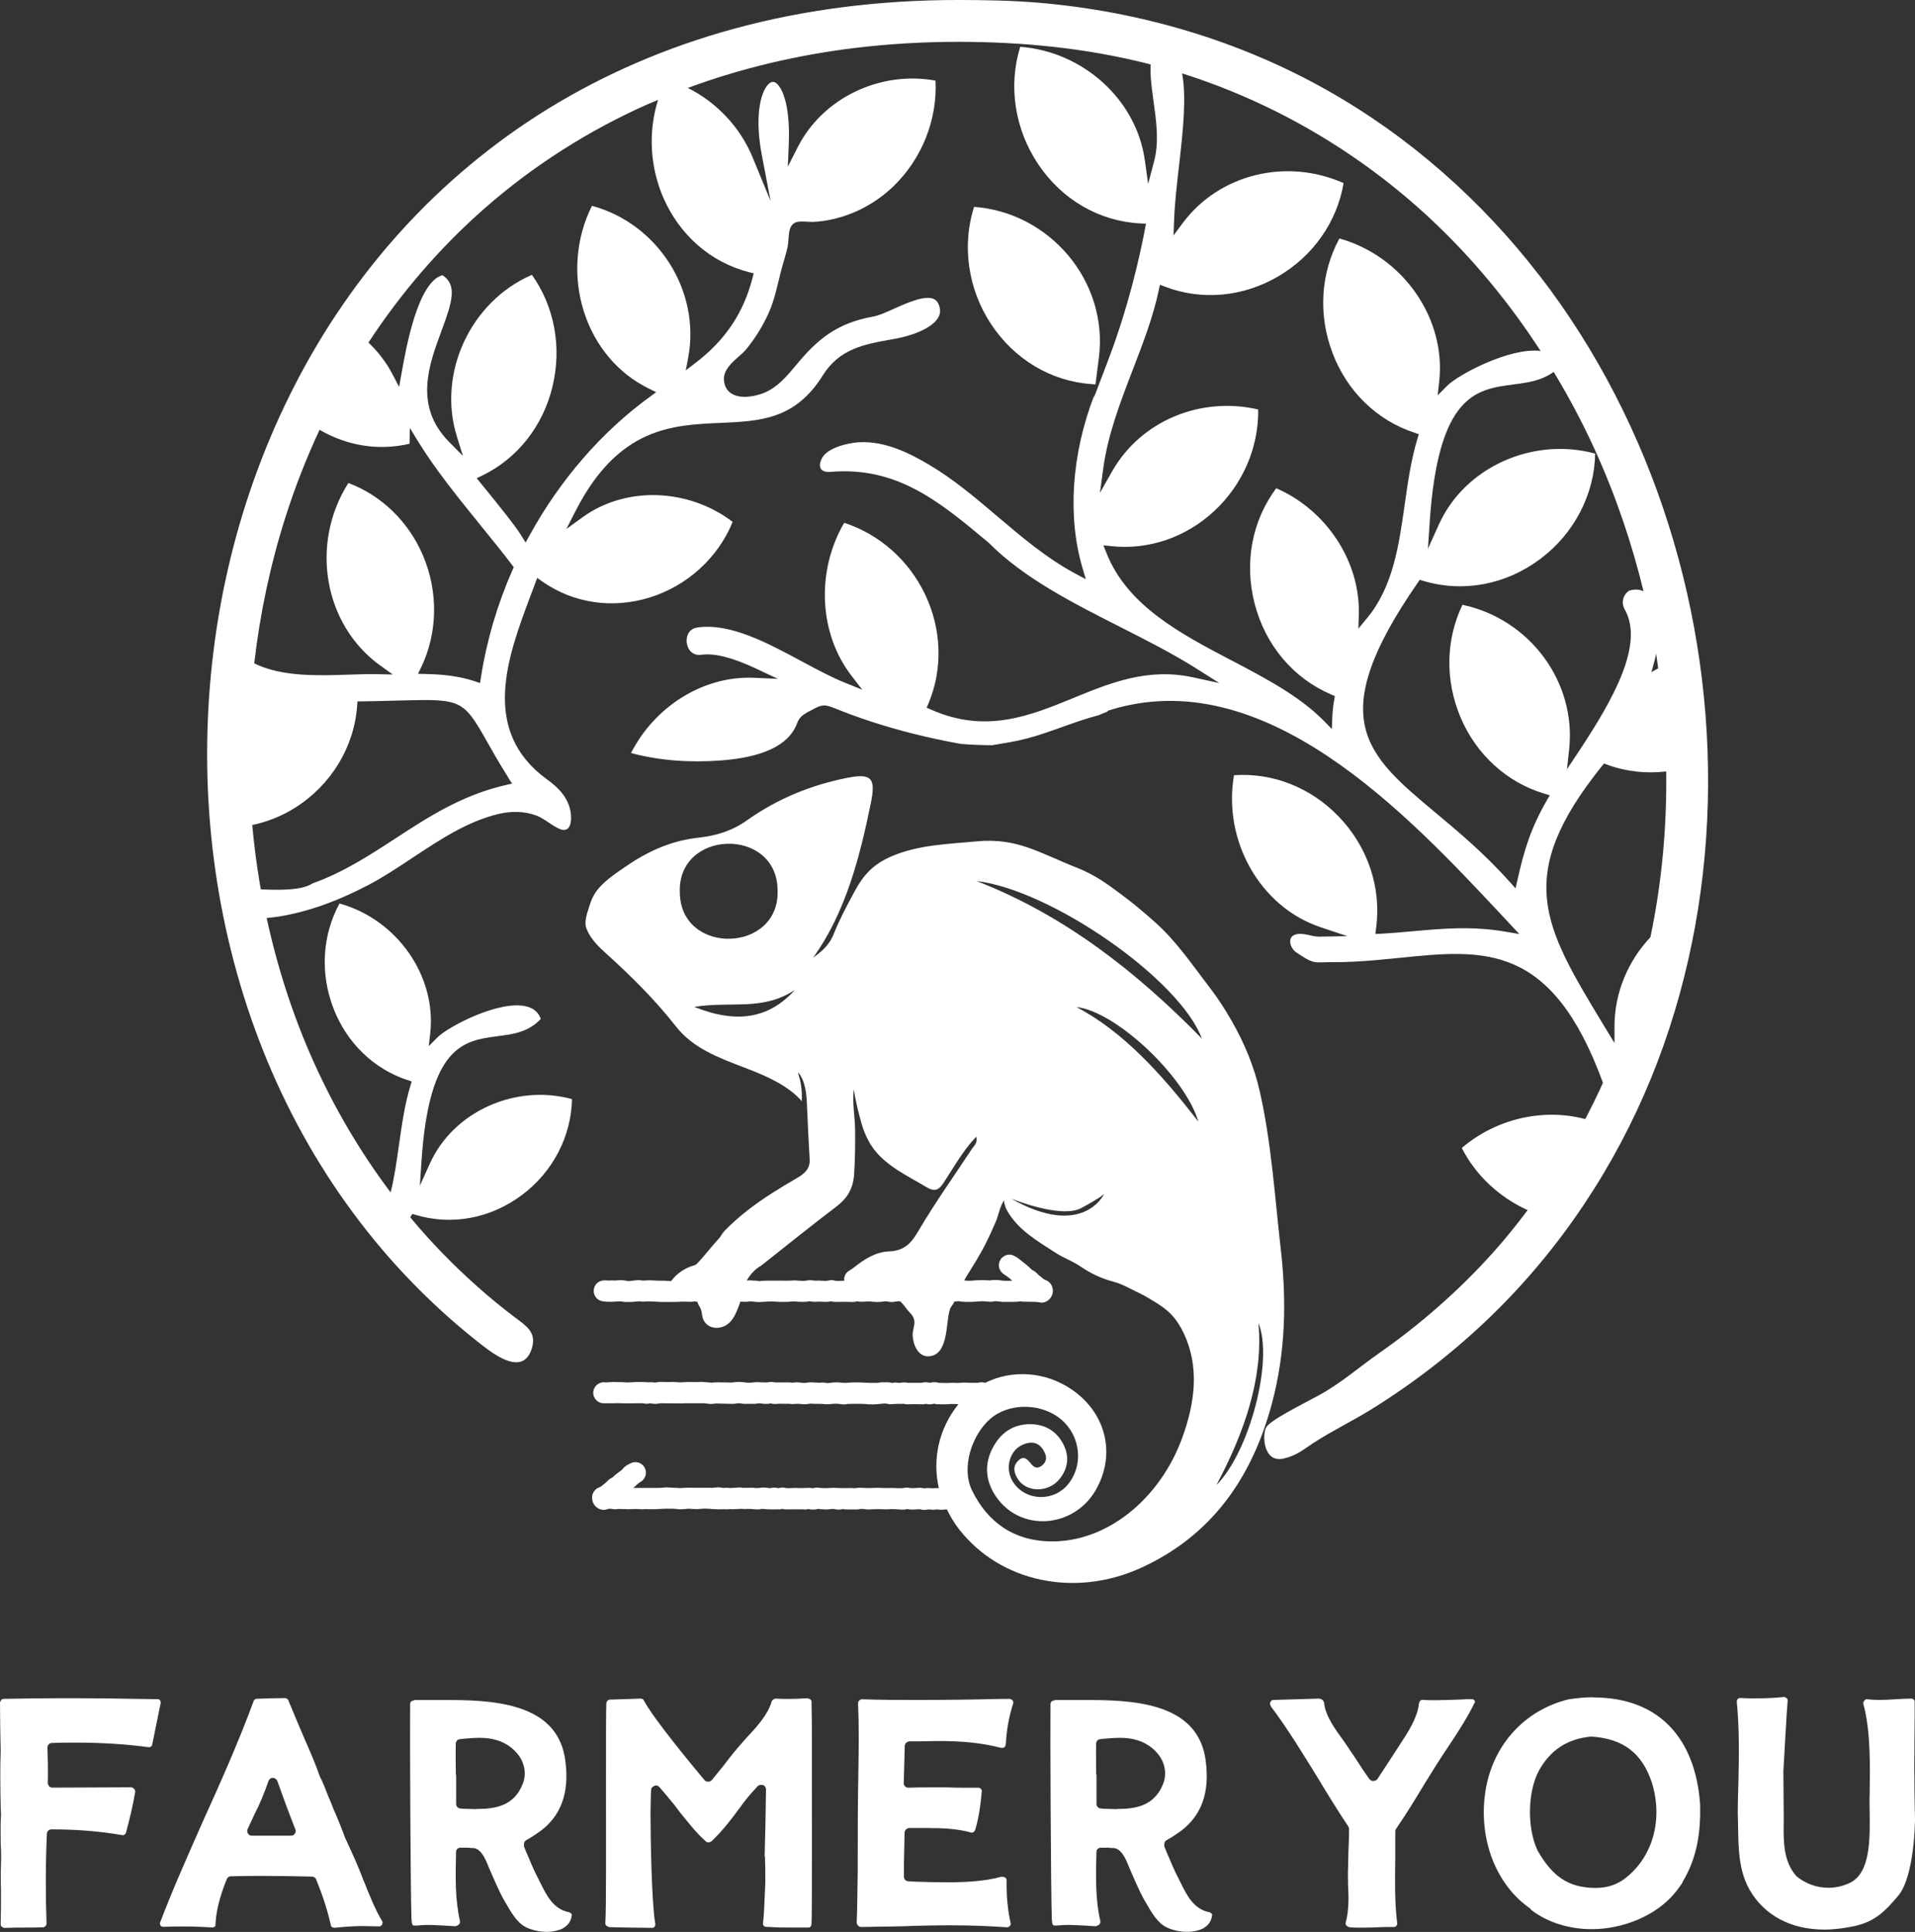
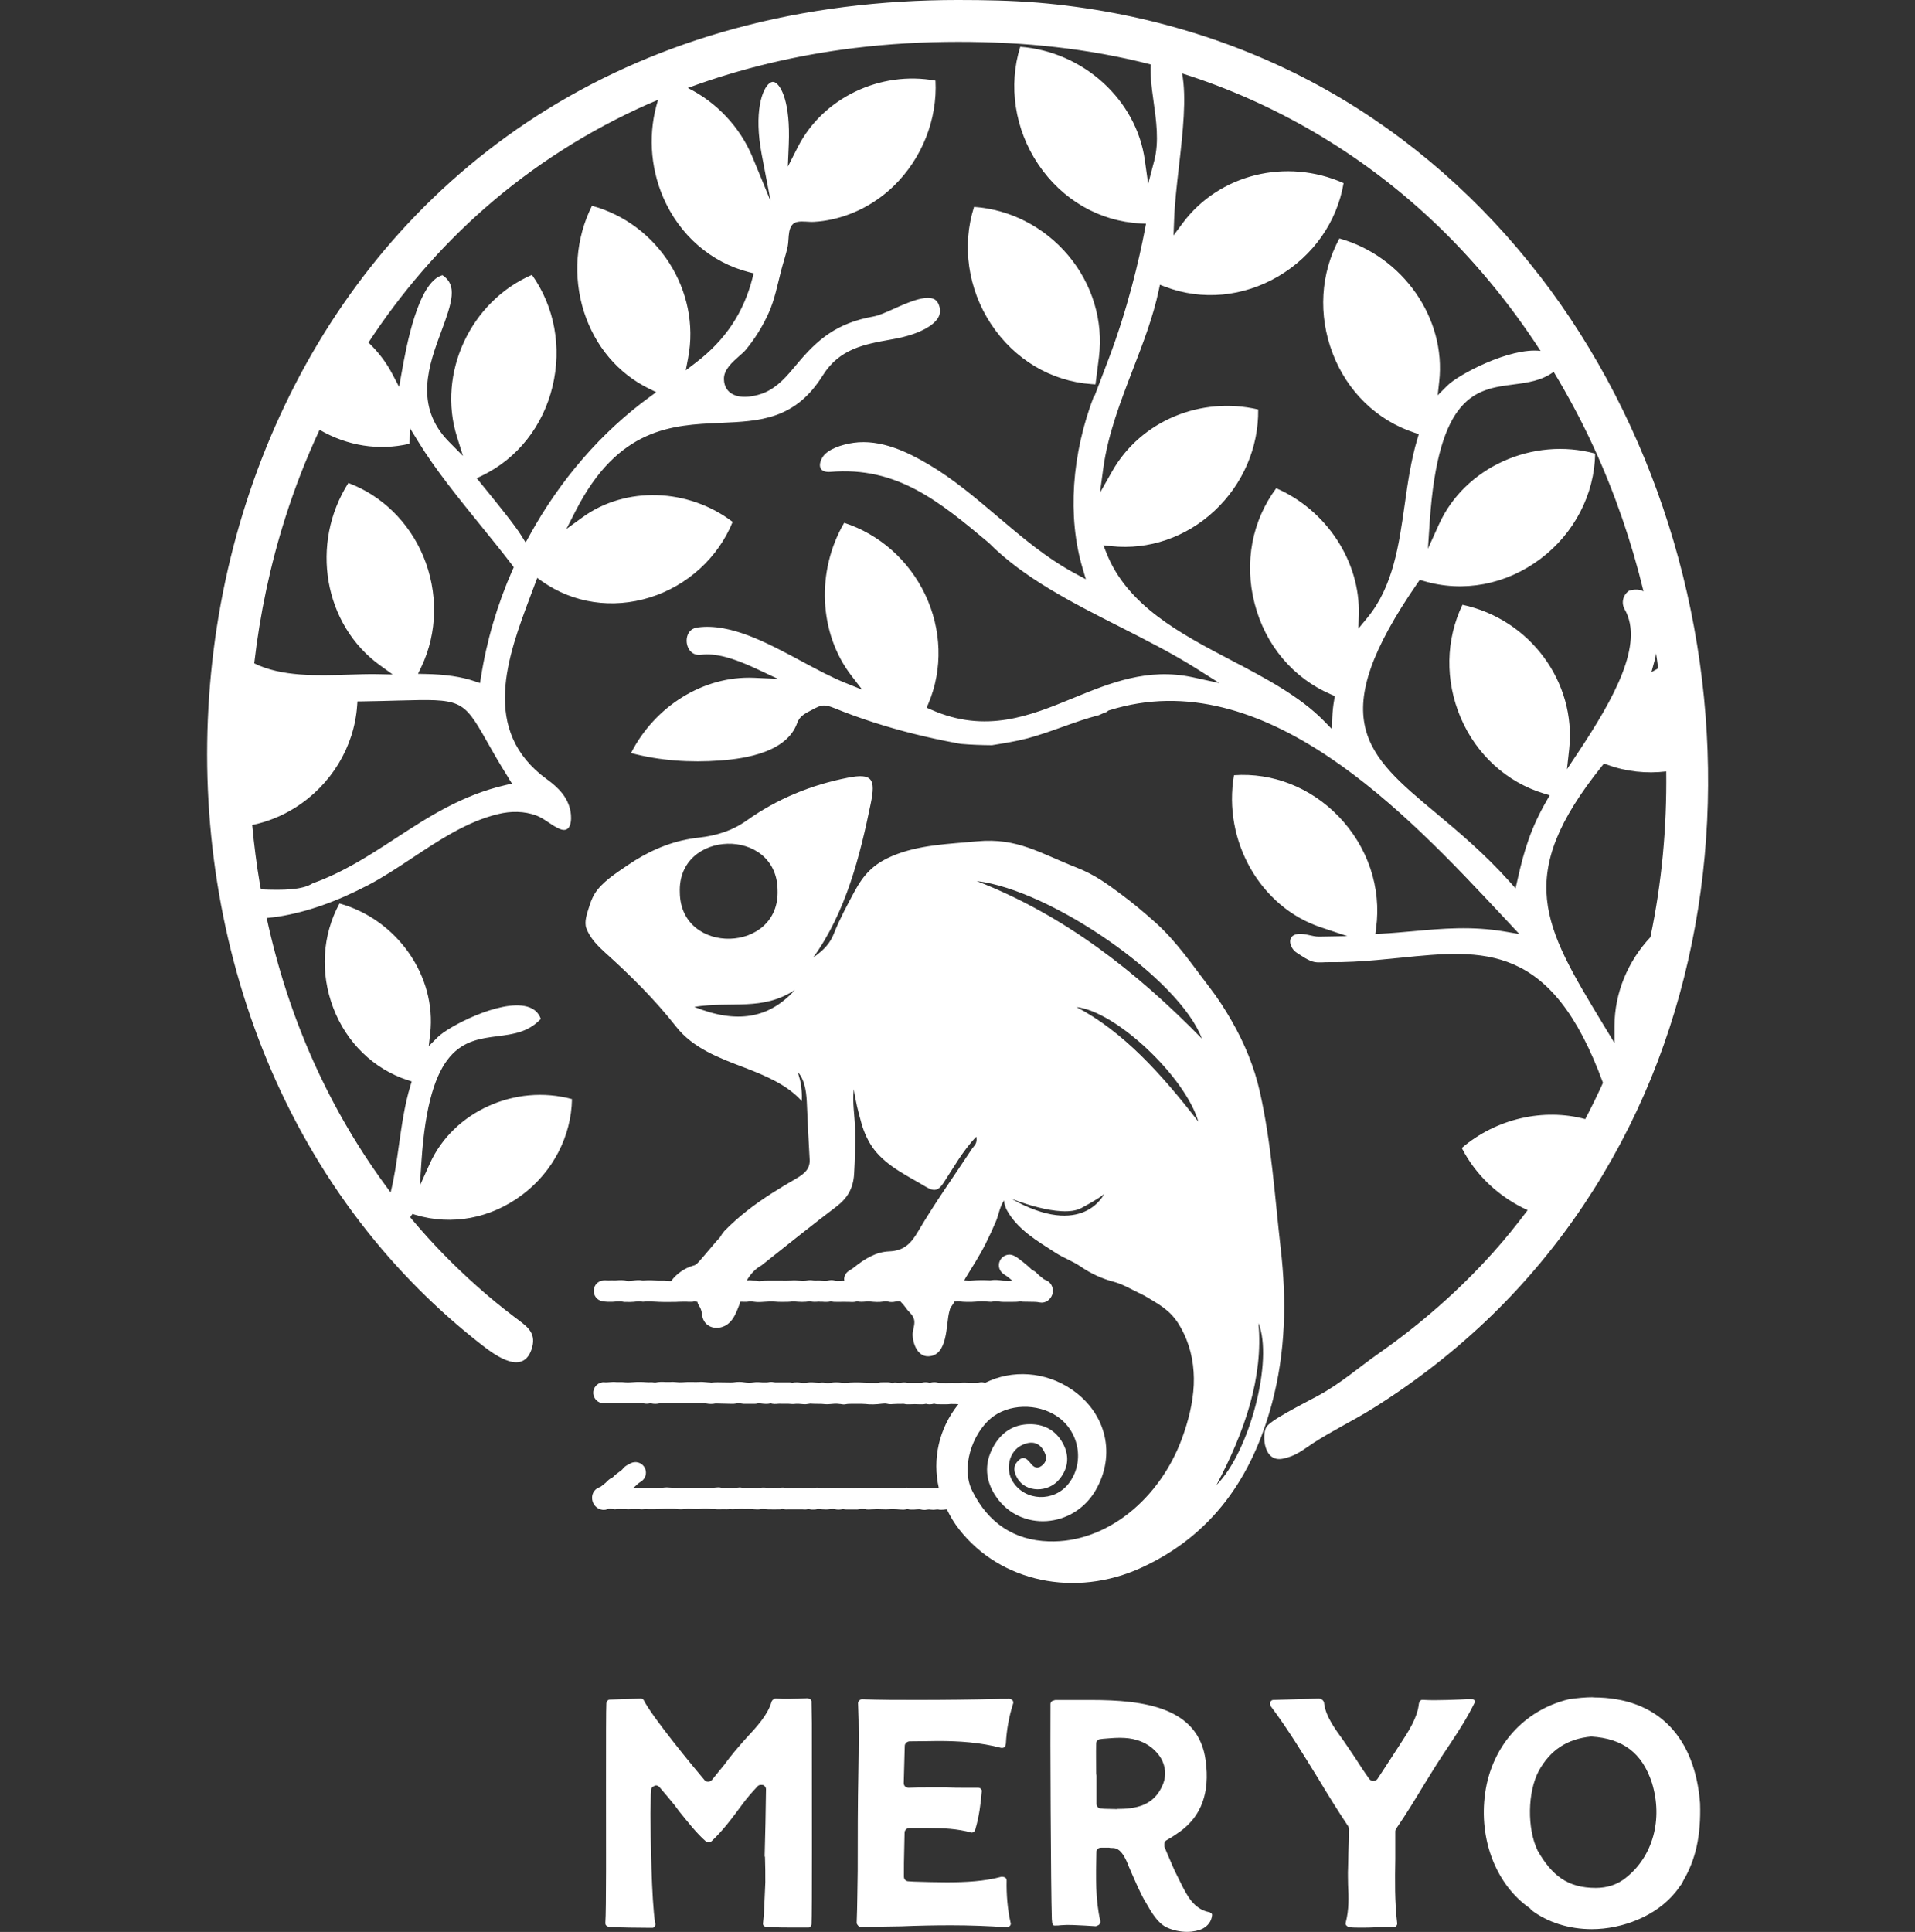
<svg xmlns="http://www.w3.org/2000/svg" width="456" height="460" viewBox="0 0 456 460" fill="none">
  <rect x="0" y="0" width="456" height="460" fill="#333333" stroke="none" />
  <g clip-path="url(#clip0_3_18)">
-     <path d="M37.42 404.58C29.3 404.42 22.02 404.34 15 404.34C10.24 404.34 5.62 404.42 0.94 404.5C0.48 404.5 0.24 404.74 0.24 404.88C0 405.2 0 405.36 0 405.5C0 409.34 0.08 413.16 0.16 416.9C0 421.28 0.08 425.74 0.16 430.04L0.24 432.16C0.08 434.34 0.16 436.54 0.16 438.64C0.24 440.36 0.32 442 0.24 443.56C0.16 445.74 0.16 447.94 0.24 450.2C0.24 452.78 0.24 455.44 0.16 458.1C0.16 458.42 0.24 458.72 0.48 458.8C0.72 458.96 0.88 459.04 1.02 459.04C2.82 458.96 4.62 458.96 6.48 458.96C7.66 458.96 8.82 458.96 10.46 458.88C10.84 458.64 11.08 458.42 11.08 458.02C10.84 451.06 10.84 443.88 11.16 436.68C11.16 436.06 11.64 435.58 12.26 435.58C18.04 435.58 23.58 435.98 29.3 436.98C29.78 436.82 29.92 436.6 30 436.36C30.86 433.16 31.64 429.94 32.18 426.74C32.26 426.42 32.1 426.04 31.86 425.88C31.62 425.64 31.46 425.56 31 425.56L12.48 425.64C12.32 425.64 11.94 425.56 11.7 425.32C11.54 425.08 11.38 424.86 11.38 424.54C11.46 421.64 11.38 418.84 11.3 416.1C11.3 415.48 11.76 415 12.4 415C14.2 414.92 16 414.92 17.64 414.92C24.04 414.92 29.68 415.24 35.46 416.02C35.62 416.02 36.16 415.94 36.24 415.4L38.28 405.4C38.2 404.78 37.9 404.54 37.42 404.54V404.58Z" fill="white" />
-     <path d="M86.58 447.8C85.32 444.36 83.76 441 82.2 437.64C81.34 435.3 80.4 432.94 79.38 430.68C79 429.66 78.6 428.64 78.14 427.64C77.52 426 76.88 424.36 76.18 423.02C75.08 419.9 73.84 417 72.58 414.18C71.34 411.22 70 408.16 68.6 404.72C68.28 404.32 67.98 404.32 67.74 404.32C65.56 404.32 63.36 404.4 61.18 404.48C60.78 404.48 60.48 404.72 60.4 405.02C56.8 414.78 52.52 424.4 48.3 433.7C44.86 441.52 41.26 449.5 38.06 457.92C38.14 458.46 38.3 458.78 38.92 458.78C40.56 458.7 42.2 458.7 43.76 458.7C46.02 458.7 48.3 458.78 50.48 458.94C50.8 458.94 51.02 458.86 51.18 458.7C51.34 458.46 51.34 458.24 51.34 457.68C51.58 453.86 52.98 449.94 54 447.44C54.16 446.98 54.54 446.74 55.02 446.74C57.76 446.66 60.42 446.66 62.98 446.66C66.8 446.66 70.56 446.74 74.24 446.82C74.7 446.82 75.1 447.06 75.26 447.44C76.44 450.34 77.84 454.16 78.78 458.38C78.78 458.54 78.94 458.76 79.16 458.92L79.56 459H79.8C82.06 458.76 84.26 458.6 86.44 458.6C87.7 458.6 88.86 458.68 90.5 458.68C90.82 458.44 91.04 458.3 91.04 458.06C91.12 457.82 91.12 457.6 90.96 457.36C89.32 454.62 87.84 450.96 86.58 447.74V447.8ZM70.18 436.62C70.02 436.94 69.64 437.08 69.32 437.08H59.94C59.62 437.08 59.24 436.92 59.08 436.62C58.84 436.3 58.84 435.92 58.92 435.6L60.56 432.08C61.88 429.5 62.98 426.84 63.92 424.1C64.08 423.62 64.46 423.32 64.94 423.32C65.42 423.32 65.88 423.64 66.04 424.1L66.12 424.26C67.44 428.02 68.86 431.84 70.34 435.6C70.5 435.92 70.42 436.3 70.18 436.62Z" fill="white" />
-     <path d="M135.8 455.46C135.8 455.46 135.72 455.46 135.72 455.38C135.64 455.38 135.56 455.3 135.48 455.3C131.8 454.6 130.16 451.32 128.68 448.34L127.28 445.52C126.96 444.82 126.34 443.42 125.72 441.92L125.64 441.76C125.4 441.14 125.1 440.52 124.86 439.88C124.86 439.8 124.78 439.8 124.78 439.72C124.7 438.78 124.86 438.32 125.48 438.08C125.48 438 125.56 438 125.56 438C126.58 437.46 127.58 436.74 128.6 436.04C133.6 432.36 135.64 426.82 134.62 419.24C132.98 406.5 119.94 404.78 107.36 404.78H98.84C98.68 404.78 98.6 404.86 98.52 404.86C98.44 404.86 98.36 404.94 98.28 404.94C97.9 405.02 97.66 405.34 97.66 405.72C97.58 411.9 97.74 450.04 97.98 456.92C98.06 458.32 98.22 458.48 98.68 458.48C99.14 458.48 99.7 458.48 100.16 458.4C101.96 458.24 103.92 458.4 105.78 458.48C106.64 458.56 107.5 458.56 108.36 458.64C108.52 458.64 108.6 458.64 108.68 458.56C109.14 458.4 109.3 458.24 109.38 458.08C109.54 457.92 109.54 457.7 109.54 457.46C108.36 452.38 108.44 446.98 108.6 440.96C108.6 440.34 109.06 439.94 109.7 439.94H111.66C111.9 440.02 112.28 440.02 112.76 440.02C114.08 440.18 115.1 441.42 116.12 443.94C116.2 444.02 116.2 444.1 116.2 444.18C117.52 447.24 118.94 450.52 119.96 452.32L120.42 453.1C121.68 455.28 123.16 457.94 125.42 458.96C126.74 459.58 128.54 459.98 130.18 459.98C131.66 459.98 133 459.66 133.94 459.2C135.2 458.5 135.98 457.48 136.12 456.16C136.2 455.84 136.12 455.62 135.8 455.46ZM113.46 430.76C112.52 430.76 111.58 430.68 110.42 430.68L109.64 430.6C109.1 430.6 108.62 430.14 108.62 429.5V422.78L108.54 422.3C108.54 419.96 108.46 417.54 108.54 415.12C108.54 414.58 109 414.1 109.56 414.1L110.1 414.02C111.34 413.94 112.68 413.78 114.08 413.78C115.72 413.78 117.04 413.94 118.22 414.32C120.8 415.02 123.14 416.9 124.24 419.16C124.86 420.48 125.4 422.52 124.4 424.94C122.3 430.02 117.92 430.72 113.46 430.72V430.76Z" fill="white" />
    <path d="M193.26 405.3C193.26 404.9 193.1 404.6 192.72 404.52C192.4 404.36 192.34 404.36 192.18 404.36C190.78 404.44 189.28 404.52 187.8 404.52C186.78 404.52 185.76 404.52 184.76 404.44C184.3 404.44 183.9 404.76 183.74 405.14C182.88 408.26 180.14 411.24 177.72 413.82C175.76 416 173.96 418.12 172.26 420.46C171.24 421.64 170.38 422.8 169.52 423.82C169.28 424.06 168.98 424.22 168.66 424.22C168.34 424.22 168.04 424.14 167.8 423.9C165.22 420.84 155.38 408.98 153.2 404.68C152.96 404.52 152.82 404.44 152.58 404.44L145.24 404.68C145 404.68 144.78 404.76 144.62 405C144.46 405.16 144.38 405.4 144.38 405.62C144.3 406.94 144.3 413.98 144.3 425.4C144.3 438.46 144.38 454.56 144.14 457.92C144.14 458.3 144.3 458.62 145.16 458.86C148.36 458.94 151.56 459.02 154.84 459.02H155.38C155.62 459.02 155.84 458.86 155.92 458.64C156.08 458.4 156.08 458.1 156 457.86C155.14 452.7 154.9 436.92 154.9 431.84C154.9 430.28 154.98 428.78 154.98 427.22L155.06 426.12C155.06 425.72 155.38 425.34 156.16 425.1C156.48 425.1 156.78 425.26 157.02 425.5C158.2 426.9 159.44 428.32 160.62 429.8L161.72 431.28C163.76 433.78 165.78 436.44 168.12 438.48C168.28 438.64 168.52 438.72 168.9 438.64C169.22 438.56 169.36 438.48 169.44 438.4C172.18 435.82 174.44 432.78 176.86 429.48C177.8 428.22 178.9 426.9 180.46 425.26C180.7 425.02 181 424.94 181.7 425.02C182.1 425.18 182.4 425.56 182.4 426.04C182.32 431.6 182.24 436.74 182.08 441.9L182.16 442.22C182.24 444.26 182.24 446.28 182.24 448.16C182.16 449.42 182.16 450.66 182.08 451.84C182 453.88 181.92 455.98 181.68 458.02C181.68 458.56 182.08 458.88 183 458.8C184.96 458.96 186.98 458.96 189.02 458.96H192.38C192.62 458.96 192.84 458.96 193 458.72C193.16 458.56 193.24 458.32 193.24 458.1C193.4 455.36 193.32 429.5 193.32 410.26L193.24 405.34L193.26 405.3Z" fill="white" />
-     <path d="M240 404.52H238.12C231.64 404.68 225 404.76 218.36 404.76C213.98 404.76 209.62 404.76 205.32 404.6C205 404.6 204.84 404.68 204.7 404.84C204.38 405.08 204.32 405.3 204.32 405.54C204.56 410.94 204.48 416.32 204.4 421.56C204.24 429.54 204.24 437.5 204.24 445.48C204.16 449.54 204.16 453.68 204 457.74C204 458.06 204.08 458.2 204.24 458.36C204.32 458.52 204.48 458.74 205.02 458.82C208.22 458.74 211.42 458.74 214.7 458.66C218.52 458.5 222.52 458.42 226.42 458.42C230.88 458.42 235.24 458.58 239.94 458.9C240.56 458.66 240.8 458.2 240.64 457.8C239.94 454.76 239.62 451.16 239.7 447.72C239.7 447.32 239.46 447.02 239.08 446.94C238.84 446.86 238.7 446.86 238.46 446.86C234.4 447.96 229.94 448.18 225.42 448.18C222.84 448.18 220.18 448.1 217.6 448.02L216.34 447.94C215.72 447.94 215.24 447.48 215.24 446.84C215.24 444.58 215.24 442.38 215.32 440.12L215.4 436.36C215.4 435.82 215.86 435.34 216.42 435.26H220.96C224.56 435.26 228 435.42 231.36 436.36C231.74 436.36 232.14 436.04 232.22 435.66C233.16 432.54 233.54 429.34 233.78 426.52C233.86 426.28 233.7 426.12 233.54 425.9C233.38 425.74 233.08 425.66 233 425.66H230.04C228.48 425.66 226.92 425.66 225.44 425.58H220.84C219.36 425.58 217.88 425.58 216.38 425.66C215.76 425.66 215.2 425.28 215.2 424.56L215.44 415.72C215.44 415.18 215.9 414.7 216.54 414.62H218.5C220.14 414.62 221.78 414.54 223.34 414.54C228.42 414.54 233.34 414.86 238.42 416.18C238.82 416.18 239.12 416.18 239.36 415.8L239.52 415.18C239.68 411.98 240.22 408.84 241.24 405.64C241.32 405.48 241.32 405.18 241.16 404.94C241 404.62 240.46 404.48 240.06 404.48L240 404.52Z" fill="white" />
+     <path d="M240 404.52H238.12C231.64 404.68 225 404.76 218.36 404.76C213.98 404.76 209.62 404.76 205.32 404.6C205 404.6 204.84 404.68 204.7 404.84C204.38 405.08 204.32 405.3 204.32 405.54C204.56 410.94 204.48 416.32 204.4 421.56C204.24 429.54 204.24 437.5 204.24 445.48C204.16 449.54 204.16 453.68 204 457.74C204 458.06 204.08 458.2 204.24 458.36C204.32 458.52 204.48 458.74 205.02 458.82C208.22 458.74 211.42 458.74 214.7 458.66C218.52 458.5 222.52 458.42 226.42 458.42C230.88 458.42 235.24 458.58 239.94 458.9C240.56 458.66 240.8 458.2 240.64 457.8C239.94 454.76 239.62 451.16 239.7 447.72C239.7 447.32 239.46 447.02 239.08 446.94C238.84 446.86 238.7 446.86 238.46 446.86C234.4 447.96 229.94 448.18 225.42 448.18C222.84 448.18 220.18 448.1 217.6 448.02L216.34 447.94C215.72 447.94 215.24 447.48 215.24 446.84C215.24 444.58 215.24 442.38 215.32 440.12L215.4 436.36C215.4 435.82 215.86 435.34 216.42 435.26H220.96C224.56 435.26 228 435.42 231.36 436.36C231.74 436.36 232.14 436.04 232.22 435.66C233.16 432.54 233.54 429.34 233.78 426.52C233.86 426.28 233.7 426.12 233.54 425.9C233.38 425.74 233.08 425.66 233 425.66H230.04C228.48 425.66 226.92 425.66 225.44 425.58H220.84C219.36 425.58 217.88 425.58 216.38 425.66C215.76 425.66 215.2 425.28 215.2 424.56L215.44 415.72C215.44 415.18 215.9 414.7 216.54 414.62C220.14 414.62 221.78 414.54 223.34 414.54C228.42 414.54 233.34 414.86 238.42 416.18C238.82 416.18 239.12 416.18 239.36 415.8L239.52 415.18C239.68 411.98 240.22 408.84 241.24 405.64C241.32 405.48 241.32 405.18 241.16 404.94C241 404.62 240.46 404.48 240.06 404.48L240 404.52Z" fill="white" />
    <path d="M288.28 455.46C288.28 455.46 288.2 455.46 288.2 455.38C288.12 455.38 288.04 455.3 287.96 455.3C284.28 454.6 282.64 451.32 281.16 448.34L279.76 445.52C279.44 444.82 278.82 443.42 278.2 441.92L278.12 441.76C277.88 441.14 277.58 440.52 277.34 439.88C277.34 439.8 277.26 439.8 277.26 439.72C277.18 438.78 277.34 438.32 277.96 438.08C277.96 438 278.04 438 278.04 438C279.06 437.46 280.08 436.74 281.08 436.04C286.08 432.36 288.12 426.82 287.1 419.24C285.46 406.5 272.42 404.78 259.84 404.78H251.32C251.16 404.78 251.08 404.86 251 404.86C250.92 404.86 250.84 404.94 250.76 404.94C250.38 405.02 250.14 405.34 250.14 405.72C250.06 411.9 250.22 450.04 250.46 456.92C250.54 458.32 250.7 458.48 251.16 458.48C251.62 458.48 252.18 458.48 252.64 458.4C254.44 458.24 256.38 458.4 258.26 458.48C259.12 458.56 259.98 458.56 260.84 458.64C261 458.64 261.08 458.64 261.16 458.56C261.62 458.4 261.78 458.24 261.86 458.08C262.02 457.92 262.02 457.7 262.02 457.46C260.84 452.38 260.92 446.98 261.08 440.96C261.08 440.34 261.54 439.94 262.18 439.94H264.14C264.38 440.02 264.76 440.02 265.24 440.02C266.56 440.18 267.58 441.42 268.6 443.94C268.68 444.02 268.68 444.1 268.68 444.18C270 447.24 271.42 450.52 272.44 452.32L272.9 453.1C274.16 455.28 275.64 457.94 277.9 458.96C279.22 459.58 281.02 459.98 282.66 459.98C284.14 459.98 285.48 459.66 286.42 459.2C287.68 458.5 288.44 457.48 288.6 456.16C288.68 455.84 288.6 455.62 288.28 455.46ZM265.94 430.76C265 430.76 264.06 430.68 262.9 430.68L262.12 430.6C261.58 430.6 261.1 430.14 261.1 429.5V422.78L261.02 422.3C261.02 419.96 260.94 417.54 261.02 415.12C261.02 414.58 261.48 414.1 262.04 414.1L262.58 414.02C263.84 413.94 265.16 413.78 266.56 413.78C268.2 413.78 269.52 413.94 270.7 414.32C273.28 415.02 275.62 416.9 276.72 419.16C277.34 420.48 277.9 422.52 276.88 424.94C274.76 430.02 270.4 430.72 265.94 430.72V430.76Z" fill="white" />
    <path d="M350.36 404.58C349.5 404.58 348.64 404.58 347.7 404.66C345.74 404.74 343.8 404.82 341.84 404.82C340.82 404.82 339.8 404.82 338.72 404.74C338.4 404.74 338.02 404.9 337.86 405.68C337.54 408.96 335.36 412.32 333.4 415.3C332.16 417.26 330.9 419.12 329.64 421.08C329.1 421.94 328.54 422.72 328 423.58C327.76 423.9 327.46 424.04 327.06 424.04C326.66 424.12 326.36 423.88 326.12 423.66C324.94 422.02 323.86 420.38 322.76 418.66L321.44 416.7C320.98 416 320.5 415.3 319.96 414.52C317.92 411.7 315.58 408.58 315.28 405.38C315.2 405.06 314.96 404.76 314.66 404.6C314.42 404.52 314.26 404.44 314.04 404.44L303.26 404.76C303.02 404.76 302.72 404.84 302.56 405.16C302.32 405.48 302.4 405.86 302.64 406.32C306.7 411.72 310.3 417.66 313.82 423.36C316.16 427.26 318.58 431.18 321.08 434.92C321.16 435.16 321.24 435.32 321.24 435.54C321.24 437.5 321.16 439.36 321.08 441.08C321.08 442.34 321 443.5 321 444.76C320.92 446.08 321 447.42 321 448.74C321.16 451.78 321.24 454.68 320.46 457.72C320.3 458.18 320.54 458.58 321.16 458.82L321.54 458.9C322.24 458.98 323.1 458.98 324.04 458.98C325.2 458.98 326.46 458.98 327.7 458.9C329.02 458.82 330.44 458.82 331.6 458.82H331.84C332.16 458.82 332.38 458.74 332.46 458.58C332.62 458.42 332.7 458.26 332.7 457.96C332.08 452.88 332.16 447.64 332.24 442.64V436C332.24 435.84 332.32 435.6 332.48 435.38C334.9 431.86 337.08 428.26 339.2 424.76L341 421.86C342.48 419.44 344.04 417.1 345.46 414.98C347.42 412.02 349.36 409.04 351.24 405.22C351.16 404.9 351 404.52 350.38 404.6L350.36 404.58Z" fill="white" />
    <path d="M379.34 404.12C377.54 404.12 375.82 404.28 373.56 404.6C362.86 407.18 355.2 415.78 353.64 426.96C352.08 438.06 356.3 448.84 364.34 454.4L364.66 454.8C368.48 457.7 373.56 459.34 379.04 459.34C386.3 459.34 394.44 456.22 399.04 450.44L399.36 450.04C399.6 449.72 399.82 449.42 399.98 449.18L400.22 448.86C400.38 448.62 400.54 448.48 400.76 447.92C403.8 442.76 405.06 437.06 404.82 429.4C403.66 414.08 395.22 404.16 379.36 404.16L379.34 404.12ZM387.16 447.1C385.12 448.74 382.7 449.52 379.98 449.52C373.18 449.52 369.5 446.46 366.16 440.68C363.58 435.36 363.74 426.7 366.4 421.68C369.14 416.68 373.2 414.02 378.9 413.48C386.48 413.96 391.02 417.38 393.36 424.5C396.02 433.18 393.6 442 387.18 447.08L387.16 447.1Z" fill="white" />
-     <path d="M455.92 408.58V405.22C455.92 404.98 455.84 404.76 455.68 404.68C455.52 404.52 455.36 404.44 455.06 404.44C453.88 404.44 452.64 404.52 451.3 404.6C450.04 404.68 448.72 404.76 447.4 404.76C446.46 404.76 445.6 404.68 444.66 404.6C444.5 404.52 444.12 404.6 443.96 404.92C443.64 405.24 443.64 405.46 443.72 405.78C445.52 412.26 445.28 421.42 445.2 426.96V427.58C445.12 428.68 445.2 430 445.2 431.34C445.28 437.82 445.44 445.88 440.52 448.3C438.88 449.08 437.16 449.48 435.36 449.48C432.62 449.48 429.98 448.54 427.78 446.74C424.66 443.22 424.66 438.54 424.74 434.08V432.12L424.66 421.72C424.9 417.18 425.2 412.66 425.44 408.2L425.68 404.92C425.68 404.6 425.52 404.3 425.36 404.3C425.04 404.06 424.98 404.06 424.74 404.06C422.48 404.3 420.2 404.38 417.86 404.38C416.76 404.38 415.68 404.38 414.58 404.3H414.42C414.1 404.3 413.88 404.38 413.8 404.54C413.64 404.7 413.56 404.92 413.56 405.16C414.18 411.42 414.1 417.9 413.96 424.16C413.88 426.58 413.8 429 413.8 431.2V431.52C413.8 432.84 413.88 434.02 413.88 435.2C413.96 440.2 414.04 445.44 416.62 449.98C420.14 456.08 426.46 459.44 434.44 459.44C436.78 459.44 439.2 459.12 441.7 458.58C446.54 457.48 448.88 455.06 451.94 451.46C455.92 446.84 456 433.4 456 433.1C455.76 424.58 455.84 416.84 455.92 408.64V408.58Z" fill="white" />
    <path d="M366.56 65.6C352.88 47.84 335.74 32.62 316.04 21.5C295 9.62 271.36 2.68 247.2 0.64C240.84 0.12 234.5 0 228.12 0C210.08 0 192 2.12 174.58 6.9C158.98 11.18 143.98 17.56 130.22 26.08C117.32 34.06 105.6 43.86 95.42 55.1C85.48 66.08 77.06 78.38 70.28 91.54C63.52 104.66 58.38 118.6 54.88 132.94C51.38 147.32 49.54 162.08 49.34 176.88C49.14 191.66 50.6 206.46 53.74 220.92C56.88 235.32 61.68 249.38 68.18 262.62C74.72 275.94 82.96 288.4 92.76 299.54C97.2 304.58 101.94 309.34 106.98 313.8C109.5 316.04 112.1 318.18 114.76 320.26C118.02 322.8 124.8 327.78 126.72 320.78C127.74 317.08 125.12 315.58 122.52 313.6C119.48 311.3 116.52 308.88 113.68 306.34C108.06 301.36 102.82 295.98 98 290.22C97.88 290.08 97.78 289.96 97.68 289.82C97.72 289.76 97.74 289.72 97.78 289.66L98.22 289.04L98.94 289.26C107.6 291.86 116.86 290.12 124.36 284.48C131.66 279 136.04 270.52 136.2 261.7C122.7 258.02 107.96 264.66 102.36 277.04L99.98 282.32L100.36 276.54C102.2 248.84 110.5 247.76 118.5 246.72C122.24 246.24 125.78 245.78 128.78 242.6C128.22 241.06 127.12 240.1 125.46 239.66C119.02 237.96 106.68 244.48 104.22 246.96L102.1 249.08L102.44 246.1C104 232.4 94.56 218.94 80.84 215.12C76.74 222.68 76.2 231.68 79.36 239.98C82.52 248.26 88.96 254.52 97.06 257.18L98.04 257.5L97.74 258.48C96.34 263.06 95.66 268 94.98 272.76C94.46 276.5 93.92 280.28 93.02 283.92C85.76 274.28 79.6 263.8 74.66 252.78C69.74 241.82 66.04 230.32 63.5 218.58C64.44 218.48 65.4 218.38 66.34 218.24C73.16 217.14 80.16 214.68 87.76 210.7C91.22 208.88 94.58 206.66 98.14 204.3C104.6 200.02 111.28 195.58 118.66 193.82C121.66 193.1 124.82 193.1 127.72 194.18C129.68 194.92 131.32 196.56 133.28 197.38C136.06 198.54 136.18 195.1 135.86 193.26C135.26 189.86 132.98 187.54 130.24 185.56C114.28 173.98 120.92 156.3 126.24 142.08C126.64 141.04 127.02 140 127.4 139L127.92 137.6L129.14 138.46C136.52 143.64 145.84 145.02 154.72 142.26C163.68 139.48 171 132.78 174.46 124.26C163.9 116.22 149 115.7 138.72 123.16L134.86 125.96L137.04 121.7C147.2 101.76 160.08 101.2 171.42 100.7C181.04 100.28 189.34 99.92 195.94 89.36C199.9 83.04 205.8 81.98 212.06 80.86L213.36 80.62C216.96 79.96 221.72 78.3 223.32 75.76C223.86 74.92 223.98 74.04 223.72 73.06C223.46 72.12 223.02 71.5 222.38 71.2C220.28 70.2 215.96 72.12 212.82 73.54C210.9 74.4 209.24 75.14 207.98 75.36C199.3 76.92 194.7 80.74 189.66 86.82L189.54 86.96C187.44 89.48 185.28 92.1 182.08 93.48C180.36 94.22 176.5 95.22 174.14 93.68C173.36 93.18 172.42 92.18 172.38 90.26C172.34 88 174.38 86.24 176 84.8C176.62 84.26 177.18 83.76 177.54 83.34C179.72 80.72 181.56 77.78 183.02 74.56C184.44 71.44 185.14 67.82 185.98 64.52C186.48 62.58 187.14 60.68 187.56 58.72C187.98 56.76 187.34 53.28 189.96 52.82C191.16 52.6 192.6 52.9 193.84 52.82C195.3 52.74 196.74 52.54 198.16 52.22C203.66 51.02 208.74 48.22 212.78 44.32C219.56 37.76 223.24 28.42 222.76 19.2C209.6 16.78 195.92 23.32 189.98 35L187.6 39.68L187.82 34.42C188.24 24.32 185.98 20.38 184.58 19.64C184.28 19.48 183.86 19.36 183.26 19.8C181.46 21.12 179.48 26.76 181.38 36.78L183.5 47.88L179.2 37.44C176.22 30.22 170.56 24.3 163.78 20.94C176.54 16.22 189.88 13.1 203.4 11.44C211.62 10.44 219.88 9.96 228.16 9.96C243.68 9.96 259.02 11.48 274 15.34C273.84 17.76 274.2 20.66 274.64 23.82C275.32 28.68 276.04 33.7 274.86 38.22L273.4 43.78L272.6 38.1C270.58 23.72 257.92 12.28 242.94 11.14C240.04 20.4 241.62 30.8 247.24 39.14C252.92 47.58 261.78 52.7 271.56 53.2L272.88 53.26L272.64 54.56C271.2 62.06 268.52 73.52 263.94 85.6L260.5 94.64L260.56 94.12C255.16 108.1 254.14 123.04 257.78 135.28L258.56 137.92L256.14 136.62C249.28 132.96 243.28 127.86 237.46 122.92C232.34 118.58 227.04 114.08 221.22 110.64C216.3 107.72 209.8 104.5 203.22 105.44C200.46 105.84 197.08 106.94 195.88 108.84C195.22 109.9 195.06 110.94 195.46 111.6C195.82 112.18 196.62 112.44 197.72 112.36C213.62 111 223.72 119.44 235.42 129.22C243.76 137.64 255.38 143.52 266.62 149.22C272.82 152.36 279.22 155.6 284.88 159.18L290.36 162.64L284.02 161.26C273.26 158.94 264.28 162.64 255.58 166.2C245.34 170.4 234.76 174.76 221.7 168.96L220.66 168.5L221.1 167.46C224.54 159.28 224.24 149.84 220.3 141.56C216.4 133.38 209.4 127.2 201.02 124.48C194.3 135.98 194.98 150.82 202.74 160.88L205.32 164.22L201.4 162.64C198.06 161.3 194.58 159.44 190.9 157.46C182.6 153 174 148.38 166.22 149.38C164.74 149.54 164.08 150.4 163.78 151.1C163.28 152.28 163.46 153.82 164.24 154.84C164.7 155.44 165.54 156.1 167 155.9C170.22 155.48 174.36 156.54 180.04 159.2L185.24 161.64L179.5 161.38C167.5 160.88 155.92 168.18 150.26 179.3C157.12 181.14 164.4 181.6 171.46 181.08C177.8 180.62 187.38 179.04 189.84 172.12C190.46 170.4 191.88 169.8 193.42 168.98C195.74 167.72 196.34 167.66 198.86 168.68C201.82 169.88 204.8 170.96 207.84 171.94C214.34 174.04 220.98 175.68 227.68 176.92L228.76 177.12C231.24 177.34 233.72 177.42 236.2 177.44C239.02 176.98 241.84 176.54 244.6 175.82C250.4 174.28 255.88 171.76 261.68 170.28C262.3 169.98 262.94 169.72 263.6 169.48C263.64 169.44 263.68 169.4 263.72 169.36L263.9 169.2L264.14 169.12C301.08 157.5 335.08 193.86 357.58 217.9L361.78 222.4L358.4 221.82C350.44 220.46 343.4 221.1 336.58 221.72C334.08 221.94 331.48 222.18 328.88 222.32L327.5 222.38L327.68 221C328.98 211.32 325.7 201.6 318.72 194.36C312.06 187.48 303.04 183.94 293.84 184.58C291.14 200.18 300.08 215.98 314.48 220.78L320.82 222.9L314.14 223.02C312.36 223.06 310.28 221.94 308.46 222.52C306.34 223.2 307.26 225.86 308.74 226.82C309.96 227.6 311.58 228.8 313.02 229.06C314.1 229.26 315.26 229.08 316.36 229.1C318.34 229.12 320.34 229.08 322.32 228.98C326.02 228.8 329.7 228.42 333.36 228.06C353.36 226.02 369.48 224.4 381.7 257.82C380.38 260.74 378.96 263.62 377.48 266.46C367.6 263.8 356.3 266.3 348.08 273.34C351.42 279.88 357.02 285.08 363.76 288.14C361.14 291.62 358.42 295.02 355.5 298.26C347.46 307.22 338.34 315.22 328.44 322.16C323.24 325.8 319.32 329.38 313.72 332.4C309.58 334.64 302.34 338.22 301.48 339.9C300.5 341.82 300.9 348.32 305.56 347.3C308.78 346.6 310.24 345.2 312.68 343.62C317.18 340.68 322.12 338.32 326.72 335.46C337.02 329.04 346.62 321.56 355.28 313.14C371.72 297.14 384.54 277.78 393.16 256.7C401.64 235.92 406.06 213.62 406.66 191.26C407.26 168.84 404.08 146.3 397.3 124.88C390.58 103.62 380.3 83.38 366.6 65.62L366.56 65.6ZM121.06 185.22L121.92 186.58L120.34 186.94C109.94 189.34 101.94 194.56 94.18 199.62C88.08 203.6 81.8 207.7 74.46 210.32C72.04 211.9 67.42 212 62.12 211.76C62.06 211.38 61.98 211 61.9 210.6C61.1 205.9 60.5 201.18 60.06 196.44C63.6 195.7 67.08 194.34 70.3 192.3C78.84 186.92 84.34 177.86 85.04 168.06L85.12 167H86.18C89.58 166.94 92.46 166.88 94.92 166.8C109.64 166.42 110.22 166.4 115.78 176.24C117.1 178.58 118.74 181.5 121.06 185.18V185.22ZM122.04 135.7C118.4 143.98 115.88 152.58 114.52 161.28L114.3 162.64L113 162.2C109.92 161.14 106 160.56 101.32 160.48L99.54 160.44L100.32 158.82C104.22 150.64 104.38 141 100.78 132.4C97.36 124.28 90.9 117.98 82.96 115C73.78 129.42 77.06 148.74 90.52 158.44L93.52 160.6L89.82 160.52C87.72 160.48 85.42 160.56 82.96 160.64C75.58 160.88 67 161.16 60.54 157.94C61.9 146.16 64.36 134.48 67.96 123.18C70.22 116.06 72.94 109.1 76.1 102.34C82.66 106.16 90.2 107.38 97.52 105.66L97.6 101.9L99.66 105.26C103.64 111.78 109.28 118.72 114.74 125.46C117.34 128.66 119.78 131.68 121.94 134.52L122.34 135.06L122.06 135.68L122.04 135.7ZM157.92 47C161.82 56 169.26 62.48 178.34 64.8L179.46 65.08L179.18 66.2C177.1 74.4 172.7 81 165.7 86.34L163.3 88.18L163.86 85.22C166.9 69.3 156.68 53.26 140.96 49C137.08 56.72 136.38 65.88 139.06 74.26C141.68 82.42 147.16 88.92 154.54 92.54L156.26 93.38L154.72 94.5C143.26 102.84 133.38 114.22 126.12 127.44L125.16 129.18L124.12 127.5C122.68 125.16 118.48 119.98 115.98 116.9C115.36 116.14 114.84 115.48 114.42 114.98L113.52 113.86L114.82 113.24C123.2 109.18 129.3 101.46 131.56 92.04C133.82 82.66 132.04 73.02 126.66 65.44C112.04 71.76 104.06 88.88 108.82 104.02L110.24 108.56L106.9 105.18C98.48 96.64 102.16 86.76 105.12 78.8C107.66 71.96 108.96 67.88 105.36 65.52C99.5 67.1 96.7 82.78 95.64 88.76L95.04 92.12L93.48 89.16C92 86.28 90.02 83.74 87.74 81.56C95.48 69.74 104.76 58.94 115.38 49.62C127.02 39.4 140.22 31.02 154.36 24.76C155.14 24.42 155.92 24.12 156.7 23.78C154.34 31.26 154.72 39.58 157.94 47.04L157.92 47ZM393.96 157.4C394.12 156.84 394.24 156.24 394.34 155.58C394.54 156.76 394.68 157.96 394.84 159.14L393.24 160.04L393.96 157.38V157.4ZM303.92 116.22C298.14 123.96 296.24 133.92 298.74 143.66C301.28 153.6 307.94 161.5 317.02 165.38L317.86 165.74L317.7 166.64C317.44 168.06 317.3 169.5 317.24 170.9L317.14 173.58L315.26 171.66C309.48 165.76 301.22 161.42 293.24 157.24C281.02 150.84 268.4 144.2 263.44 131.6L262.74 129.84L264.62 130.04C273.5 131 282.44 127.94 289.18 121.64C295.96 115.3 299.72 106.54 299.6 97.5C285.84 94.3 271.64 100.26 264.86 112.16L261.92 117.34L262.72 111.44C263.82 103.38 266.84 95.58 269.74 88.02C272.12 81.86 274.58 75.48 275.92 69.12L276.2 67.8L277.46 68.28C286.24 71.62 296.06 70.7 304.42 65.78C312.74 60.88 318.36 52.84 319.94 43.6C306.3 37.54 290.32 41.46 281.64 53.1L279.44 56.06L279.58 52.36C279.72 48.42 280.22 44.1 280.74 39.54C281.66 31.46 282.58 23.24 281.48 17.48C303.54 24.44 323.76 36.38 340.54 52.02C350.62 61.42 359.4 72.08 366.84 83.56C359.52 82.66 347.24 89.22 344.66 91.8L342.34 94.12L342.7 90.86C344.4 75.78 334.02 60.98 318.94 56.78C314.44 65.08 313.84 74.98 317.32 84.1C320.78 93.2 327.88 100.1 336.78 103.02L337.84 103.38L337.52 104.46C336 109.5 335.22 114.92 334.48 120.18C333.12 129.74 331.74 139.64 325.6 147.08L323.46 149.68L323.56 146.32C323.92 133.7 315.88 121.46 303.88 116.24L303.92 116.22ZM361.38 209.36L360.88 211.52L359.4 209.86C353.36 203.14 347.26 198.04 341.9 193.56C325.2 179.62 315.12 171.2 337.6 138.74L338.08 138.06L338.88 138.3C348.4 141.16 358.6 139.24 366.84 133.04C374.86 127 379.68 117.7 379.84 108C365 103.96 348.78 111.24 342.64 124.86L340.02 130.66L340.44 124.32C342.48 93.86 351.58 92.68 360.4 91.54C363.8 91.1 367.06 90.66 369.96 88.54C373.5 94.4 376.72 100.44 379.56 106.64C384.6 117.62 388.52 129.08 391.36 140.8C390.42 140.3 389.3 140.24 387.94 140.64C386.48 141.58 385.98 143.54 386.86 145.06C391.56 153.3 384.3 166.34 375.74 179.22L373.12 183.16L373.64 178.46C375.4 162.4 364.3 147.42 348.24 144C344.24 152.32 344.08 162.06 347.8 170.84C351.54 179.66 358.78 186.26 367.64 188.94L369.02 189.36L368.3 190.62C364.58 197.1 362.98 202.2 361.38 209.34V209.36ZM393 223.14C387.68 228.82 384.48 236.28 384.44 244.26V248.34L381.68 243.8C367.52 220.38 360.42 208.62 381.42 182.44L381.94 181.8L382.72 182.08C387.24 183.74 392.04 184.24 396.76 183.68C396.92 196.92 395.72 210.16 393 223.12V223.14Z" fill="white" />
    <path d="M206.22 359.38C206.62 359.42 207.02 359.42 207.44 359.38C208.36 359.32 209.3 359.3 210.38 359.36C210.74 359.38 211.1 359.4 211.44 359.36C212.36 359.3 213.32 359.32 214.38 359.42C214.84 359.46 215.36 359.48 215.88 359.34C215.98 359.3 216.12 359.3 216.24 359.34C216.72 359.46 217.2 359.44 217.74 359.42L218.22 359.38C218.66 359.34 219.02 359.32 219.36 359.42C219.6 359.5 219.82 359.5 220.08 359.5C220.24 359.54 220.5 359.48 220.72 359.44C220.86 359.44 221 359.4 221.14 359.4C221.3 359.4 221.46 359.4 221.62 359.44C221.86 359.46 222.08 359.48 222.32 359.48C222.56 359.44 222.7 359.46 222.9 359.42C223.1 359.38 223.28 359.38 223.48 359.42C223.68 359.46 223.9 359.5 224.1 359.48C224.5 359.48 224.88 359.44 225.28 359.38C225.34 359.38 225.42 359.38 225.48 359.4C226.28 361.06 227.24 362.68 228.44 364.2C238.22 376.68 256 380.5 271.76 373.28C288.7 365.52 298.2 351.66 302.88 334.14C306.12 322.02 306.4 309.72 304.96 297.24C303.54 284.82 302.76 272.26 300.02 260.06C298.7 254.1 296.34 248.4 293.3 243.1C291.74 240.38 290.02 237.68 288.1 235.2C283.9 229.74 280.18 224.16 275.04 219.58C272.46 217.28 269.62 214.88 266.84 212.84C263.64 210.48 260.78 208.32 256.42 206.6C247.62 203.14 242.24 199.44 232.72 200.32C225.88 200.96 218.74 201.14 212.42 203.84C207.98 205.74 205.68 208.18 203.42 212.38C201.78 215.44 199.92 218.88 198.64 222.12C197.7 224.54 196.4 226.04 193.62 228.02C201.48 217.16 204.82 203.62 207.34 191.34C208.54 185.52 207.76 184.02 201.88 185.18C193.18 186.88 185.1 190.18 177.84 195.34C174.34 197.82 170.6 198.98 166.26 199.46C165.64 199.52 165.02 199.62 164.4 199.72C158.96 200.62 153.9 202.96 149.38 206.06C146.76 207.86 143.3 210.04 141.6 212.82C140.98 213.82 140.58 214.94 140.24 216.06C139.78 217.56 139.06 219.48 139.62 221.02C140.5 223.38 142.36 225.26 144.18 226.9C150.2 232.32 155.92 237.98 160.94 244.38C165.06 249.66 171.32 251.92 177.38 254.24C182.12 256.06 187.48 258.28 190.92 262.18C190.98 260.92 190.96 258.4 190.24 256.22C190.14 255.94 190.06 255.66 190.1 255.38C191.86 257.58 192.06 260.62 192.16 263.32C192.32 267.56 192.58 272.04 192.8 276.14C192.92 278.36 191.42 279.54 189.74 280.52C185.64 282.9 181.58 285.38 177.86 288.3C175.96 289.8 174.14 291.4 172.46 293.14C172.18 293.44 171.82 293.96 171.44 294.6C170.18 295.92 167.14 299.72 166.06 300.78C165.92 300.92 165.78 301.06 165.6 301.16C165.42 301.26 165.22 301.32 165.04 301.36C162.96 301.98 161.1 303.28 159.82 305.02C159.5 305.02 159.16 305.02 158.78 304.98C158.4 304.94 158.02 304.92 157.62 304.94C157.38 304.94 157.14 304.94 156.8 304.94C155.68 304.86 154.5 304.8 153.32 304.9C153.2 304.9 153.04 304.92 152.94 304.9C152.18 304.72 151.44 304.84 150.78 304.92L150.06 305C149.8 305.02 149.54 305.06 149.38 305C148.44 304.76 147.54 304.8 146.7 304.88C146.42 304.9 146.12 304.88 145.86 304.88H145.48C145.48 304.88 145.4 304.88 145.38 304.88C145.1 304.92 144.86 304.88 144.46 304.88C144.2 304.86 143.94 304.84 143.68 304.88C142.4 304.96 141.4 306.02 141.38 307.3C141.36 308.56 142.2 309.6 143.42 309.82C144.28 309.98 145.12 309.98 145.76 309.96C146.04 309.96 146.3 309.92 146.58 309.9C147.24 309.86 147.86 309.8 148.44 309.96C148.62 310 148.76 310 148.9 310H149.2C149.8 310 150.38 310.02 150.96 309.96L151.28 309.92C151.84 309.86 152.4 309.8 152.88 309.92C153.06 309.96 153.22 309.94 153.34 309.92C154.12 309.84 154.9 309.86 155.84 309.92C157.3 310.02 158.76 310.02 160.18 310C160.64 310 161.08 310 161.54 309.96C162.36 309.94 163.18 309.9 164 309.96C164.44 309.96 164.92 310 165.32 309.86C165.58 309.92 165.82 309.94 166.06 309.96C166.3 311.1 166.96 311.06 167.18 313.08C167.52 315.98 170.54 316.94 172.92 315.52C174.16 314.78 174.92 313.42 175.46 312.14C176.02 310.82 176.16 310.38 176.26 309.94C176.64 309.94 177 309.94 177.38 309.96C177.62 309.96 177.88 309.98 178.14 309.92C178.62 309.8 179.14 309.88 179.68 309.96C180.08 310.02 180.48 310.04 180.9 310.02C181.26 310.02 181.6 309.98 181.96 309.96C182.88 309.9 183.74 309.84 184.6 309.92C185.1 309.98 185.6 309.98 186.08 309.98H186.56C187.22 309.98 187.94 309.98 188.66 309.88C188.76 309.88 188.92 309.88 189.16 309.88C190.36 309.98 191.6 310.08 192.8 309.82C193.52 310.02 194.2 309.98 194.98 309.92C195 309.92 195.2 309.94 195.22 309.94H195.74C196.46 310 197.2 310.04 197.9 309.84C198.36 310 198.8 309.98 199.3 309.98H199.9C200.58 309.98 201.24 309.96 201.9 309.98H202.16C202.8 310.02 203.52 310.06 204.1 309.84C204.78 310.02 205.42 309.96 206.2 309.9C206.56 309.88 206.92 309.86 207.28 309.9C208.26 310 209.32 310.08 210.4 309.9C210.82 309.82 211.12 309.84 211.42 309.9C211.98 310.06 212.6 310.06 213.3 309.9C213.66 309.82 214.02 309.82 214.4 309.86C214.82 310.32 215.24 310.76 215.68 311.38C216.54 312.62 217.7 313.2 217.74 314.78C217.76 315.82 217.28 316.84 217.32 317.96C217.42 320.16 218.6 323.06 221.12 322.94C225.78 322.74 225.24 315.32 226.04 312.34C226.38 311.02 226.26 311.58 226.98 310.44C227.08 310.26 227.16 310.08 227.26 309.9C227.4 309.9 227.56 309.9 227.7 309.86C227.98 309.8 228.26 309.8 228.46 309.84C229.02 309.96 229.56 309.96 230.06 309.98H230.36C231.06 310 231.74 309.98 232.42 309.92C233.24 309.84 234.22 309.78 235.22 309.92C235.7 309.98 236.12 309.98 236.52 309.88C236.86 309.8 237.24 309.8 237.78 309.88C238.16 309.94 238.54 309.98 238.92 309.98H239.12C239.46 309.98 239.8 309.98 240.14 309.98C240.46 309.98 240.76 309.98 241.06 309.98C241.7 309.98 242.36 309.98 243 309.84C243.36 309.94 243.7 309.94 244 309.94H244.2C244.54 309.94 244.88 309.96 245.22 309.96C246.04 309.96 246.84 309.96 247.62 310.12C247.76 310.14 247.9 310.16 248.02 310.16C248.72 310.16 249.42 309.86 249.92 309.3C250.58 308.6 250.86 307.6 250.64 306.72C250.42 305.78 249.84 305.12 248.96 304.78C248.7 304.68 248.5 304.56 248.32 304.4C248.18 304.26 248 304.12 247.84 304C247.52 303.78 247.28 303.56 247.06 303.32C246.74 302.96 246.36 302.66 245.9 302.44C245.78 302.38 245.7 302.34 245.66 302.28C244.66 301.3 243.58 300.46 242.56 299.68C242.24 299.44 241.9 299.22 241.54 299.04C240.26 298.34 238.92 298.92 238.3 299.82C237.58 300.88 237.74 302.26 238.68 303.12C238.84 303.26 239 303.38 239.18 303.5C239.84 303.9 240.44 304.4 241.06 304.94C240.36 304.98 239.64 304.98 238.86 304.94C237.9 304.8 236.9 304.66 235.86 304.86C235.8 304.86 235.7 304.86 235.56 304.86C234.12 304.78 232.74 304.8 231.44 304.92C230.9 304.98 230.34 304.96 229.6 304.88C229.7 304.68 229.8 304.48 229.92 304.28C231.58 301.58 233.3 298.92 234.72 296.08C235.6 294.32 236.42 292.54 237.18 290.74C237.84 289.14 238.1 287.1 239.18 285.72C238.9 286.08 239.5 287.68 239.7 288.04C242.2 292.7 246.96 295.46 251.24 298.22C253.46 299.66 255.22 300.14 257.42 301.64C259.8 303.26 262.44 304.48 265.22 305.2C267.42 305.78 269.68 307.16 271.78 308.14C272.78 308.6 273.68 309.22 274.62 309.76C278.2 311.86 280.1 313.74 281.9 317.52C283.72 321.32 284.44 325.54 284.26 329.74C284.06 334.06 282.98 338.32 281.5 342.38C276.18 356.96 263.42 367.44 249.72 367C241.46 366.74 235.3 362.62 231.5 354.96C228.78 349.48 231.44 341.54 235.9 337.74C240.06 334.22 247.02 334.02 251.78 337.28C257.1 340.96 258.32 348.36 254.4 353.32C250.94 357.68 244.16 357.44 241.22 352.86C239.28 349.86 240.24 345.58 243.3 344.1C245.78 342.9 247.78 343.46 248.88 346.16C249.34 347.28 249.02 348.28 248.02 349.02C247.06 349.74 246.28 349.46 245.58 348.62C244.7 347.54 243.82 346.36 242.36 347.9C241.1 349.22 241.48 350.64 242.26 351.98C244.22 355.4 249.6 355.52 252.3 352.16C254.24 349.76 254.68 347 253.36 344.2C251.78 340.86 248.98 339.1 245.28 339.1C241.28 339.1 238.36 341.1 236.48 344.56C234.28 348.62 234.64 352.66 237.22 356.4C243 364.8 255.62 363.92 260.9 354.82C265.76 346.42 263.48 336.6 255.34 330.94C248.96 326.5 240.96 326.08 234.62 329.24C234.52 329.24 234.44 329.24 234.34 329.2C233.94 329.1 233.5 329.1 233.08 329.2C232.88 329.26 232.64 329.26 232.38 329.26H232.1C231.68 329.26 231.26 329.26 230.82 329.24C230.06 329.2 229.28 329.16 228.34 329.28C228.34 329.28 228.14 329.28 228.12 329.28H227.52C227.02 329.26 226.52 329.24 226.02 329.28C225.48 329.32 224.96 329.3 224.42 329.28H223.76C223.62 329.28 223.48 329.24 223.3 329.2C222.7 329.06 222.12 329.08 221.58 329.22C221.48 329.24 221.36 329.24 221.24 329.22C220.7 329.08 220.12 329.08 219.56 329.22C219.42 329.26 219.22 329.26 219.02 329.26H216.76H216.56C216.4 329.26 216.28 329.26 216.18 329.26C215.48 329.1 214.82 329.18 214.34 329.26C214.18 329.28 214 329.26 213.78 329.24C213.44 329.2 213.08 329.16 212.66 329.24L212.46 329.3C211.82 329.1 211.22 329.12 210.68 329.14C210.48 329.14 210.28 329.14 210.1 329.14C209.84 329.14 209.54 329.14 209.24 329.22C209.08 329.26 208.88 329.28 208.66 329.28C207.58 329.28 206.56 329.26 205.52 329.2C204.22 329.12 202.88 329.14 201.52 329.26C201.22 329.28 200.9 329.26 200.52 329.24C199.68 329.14 198.78 329.08 197.86 329.24C197.48 329.3 197.06 329.36 196.72 329.28C196.22 329.18 195.7 329.16 195.14 329.24C194.98 329.24 194.82 329.24 194.62 329.22C193.86 329.16 193 329.08 192.12 329.22C191.66 329.3 191.18 329.3 190.66 329.22C190.1 329.14 189.44 329.1 188.62 329.24C188.46 329.2 188.28 329.16 188.06 329.16H187.54C186.76 329.16 185.96 329.16 185.16 329.16C184.82 329.16 184.54 329.18 184.28 329.12C183.86 329.02 183.42 329.02 182.94 329.12C182.7 329.16 182.44 329.18 182.12 329.16H181.62C180.9 329.1 180.16 329.04 179.38 329.16C178.68 329.26 177.96 329.26 177.26 329.14C176.44 329 175.6 329 174.72 329.14C174.46 329.18 174.2 329.18 173.8 329.18C173.3 329.18 172.84 329.18 172.36 329.16C171.36 329.14 170.34 329.1 169.32 329.22C169.28 329.22 169.12 329.18 169.08 329.18C168.8 329.18 168.54 329.14 168.26 329.12C167.64 329.06 167.02 329 166.34 329.06C165.88 329.1 165.42 329.06 164.86 329.06C164.1 329.04 163.34 329.06 162.6 329.12C162.06 329.16 161.48 329.16 160.9 329.08C160.46 329.04 160.04 329.02 159.6 329.06C159.26 329.08 158.94 329.06 158.44 329.06C157.7 329.02 156.92 329 156.12 329.18C156.06 329.18 155.94 329.18 155.82 329.18L155.58 329.16C155.44 329.14 155.26 329.1 155.06 329.12C154.62 329.16 154.18 329.12 153.74 329.1C153.52 329.1 153.3 329.08 153.08 329.06C152.02 329.02 151.04 329.06 150.12 329.14C149.72 329.18 149.28 329.18 148.86 329.14C148.32 329.08 147.8 329.06 147.08 329.08C146.96 329.08 146.86 329.08 146.74 329.08C146.18 329.02 145.66 329.06 145.14 329.1C144.68 329.14 144.24 329.18 143.82 329.12C143.62 329.1 143.48 329.12 143.34 329.16C142.08 329.38 141.18 330.54 141.26 331.78C141.36 333.06 142.38 334.06 143.62 334.12C144.06 334.12 144.5 334.12 144.94 334.12H146.18C146.78 334.08 147.38 334.08 147.98 334.12C149.1 334.16 150.24 334.14 151.36 334.12H152.44C152.72 334.1 153.02 334.1 153.28 334.16C153.76 334.26 154.22 334.26 154.68 334.16C154.82 334.14 154.94 334.14 155.08 334.16C155.7 334.3 156.34 334.3 156.98 334.16C157.12 334.14 157.28 334.12 157.48 334.12L162.58 334.16C162.58 334.16 162.74 334.16 162.8 334.12H163.74C164.92 334.12 166.08 334.12 167.26 334.12C167.58 334.12 167.9 334.12 168.22 334.18C168.98 334.32 169.66 334.32 170.32 334.18C170.42 334.16 170.54 334.18 170.76 334.18C171.94 334.22 173.12 334.24 174.3 334.26C174.56 334.26 174.86 334.26 175.16 334.2C175.66 334.08 176.16 334.1 176.64 334.2C176.92 334.26 177.18 334.26 177.42 334.26H179.4C179.74 334.26 180.1 334.26 180.5 334.14C180.54 334.14 180.68 334.14 180.88 334.16H181.08C181.9 334.26 182.74 334.36 183.48 334.14C184.14 334.34 184.76 334.3 185.34 334.24C185.6 334.22 185.86 334.22 186.12 334.24C186.42 334.24 186.74 334.24 187.04 334.24C187.56 334.24 188.06 334.24 188.58 334.3C188.74 334.3 188.88 334.3 188.98 334.3C189.78 334.2 190.6 334.26 191.3 334.34C191.68 334.38 192.04 334.36 192.56 334.26C192.7 334.24 192.84 334.2 192.92 334.2C193.5 334.26 194.08 334.24 194.66 334.26C195.32 334.26 195.9 334.26 196.5 334.34C196.78 334.38 197.04 334.34 197.34 334.34L197.88 334.3C198.5 334.24 199.1 334.18 199.64 334.26C199.76 334.28 199.88 334.3 200.02 334.3C200.12 334.3 200.22 334.3 200.32 334.34C200.64 334.4 201.04 334.44 201.48 334.34C201.84 334.26 202.2 334.28 202.56 334.26H202.76C203.26 334.26 203.76 334.26 204.3 334.26C204.84 334.26 205.52 334.24 206.12 334.3C207.26 334.44 208.52 334.42 210.04 334.22C210.56 334.16 210.92 334.16 211.24 334.24C211.84 334.4 212.4 334.34 212.9 334.3C213.48 334.26 214.06 334.26 214.68 334.26H215.26C215.78 334.4 216.28 334.38 216.82 334.36C217.48 334.32 218.12 334.32 218.86 334.36C219.3 334.38 219.82 334.4 220.52 334.26C221.1 334.42 221.68 334.42 222.44 334.22C222.92 334.38 223.38 334.36 223.96 334.36H224.6C224.82 334.36 225.02 334.36 225.24 334.36C225.6 334.36 225.94 334.36 226.3 334.3C226.48 334.28 226.68 334.3 226.94 334.3H227.5C227.74 334.34 227.98 334.34 228.22 334.34C223.54 340.14 221.98 347.44 223.56 354.34C223.06 354.3 222.58 354.34 222.1 354.36C221.9 354.36 221.7 354.36 221.48 354.34C221.14 354.3 220.76 354.28 220.42 354.34C220.36 354.34 220.28 354.34 220.22 354.36C220.1 354.4 219.94 354.38 219.72 354.32C219.22 354.2 218.74 354.24 218.3 354.28C217.74 354.34 217.16 354.38 216.58 354.28C216.1 354.18 215.62 354.18 215.16 354.3C214.96 354.36 214.72 354.36 214.48 354.34H213.84C213.14 354.3 212.42 354.28 211.72 354.3C210.9 354.32 210.08 354.3 209.26 354.26C208.96 354.26 208.66 354.26 208.38 354.26C207.7 354.3 206.78 354.34 205.88 354.28C205.18 354.24 204.42 354.2 203.66 354.34C203.6 354.34 203.54 354.34 203.44 354.34C202.74 354.3 202.02 354.3 201.32 354.32C200.44 354.32 199.58 354.32 198.72 354.26C198.54 354.26 198.36 354.26 198.12 354.26C196.98 354.34 195.96 354.38 194.96 354.24C194.6 354.18 194.2 354.2 193.78 354.3C193.56 354.36 193.44 354.36 193.32 354.34C192.94 354.24 192.52 354.26 192.08 354.28C191.66 354.3 191.22 354.32 190.82 354.32C190.66 354.32 190.48 354.32 190.32 354.32C189.72 354.28 189.1 354.26 188.36 354.32C187.84 354.34 187.36 354.38 186.92 354.26C186.52 354.16 186.06 354.16 185.58 354.3C185.42 354.34 185.26 354.34 185.08 354.3C184.56 354.18 184.06 354.18 183.56 354.3C183.5 354.3 183.42 354.32 183.32 354.32C183.16 354.32 183.02 354.32 182.86 354.28C182.24 354.18 181.64 354.16 181.08 354.24C180.56 354.32 179.96 354.36 179.36 354.24C179.16 354.22 178.98 354.24 178.72 354.24H178.18C177.8 354.24 177.44 354.26 177.06 354.26C176.88 354.26 176.7 354.26 176.54 354.2C176.3 354.14 176.06 354.14 175.74 354.2C175.36 354.24 174.98 354.26 174.6 354.26C174.38 354.26 174.16 354.3 173.92 354.3C173.74 354.3 173.54 354.3 173.36 354.26C173.12 354.22 172.9 354.24 172.64 354.26C172.24 354.3 171.98 354.26 171.74 354.22C171.26 354.1 170.8 354.14 170.44 354.18C170.2 354.22 169.96 354.22 169.7 354.24V354.28C169.06 354.22 168.42 354.22 167.82 354.24C167.44 354.24 167.06 354.24 166.7 354.24C166.42 354.24 166.12 354.24 165.84 354.24C165.52 354.24 165.2 354.26 164.88 354.24C164.12 354.2 163.44 354.2 162.58 354.28C162.14 354.32 161.72 354.34 161.36 354.28C161.32 354.28 161.12 354.26 161.08 354.26H160.7C160.22 354.24 159.72 354.22 159.24 354.18C158.92 354.14 158.58 354.14 158.24 354.18C157.48 354.28 156.72 354.28 155.9 354.28H155.34C154.34 354.28 153.32 354.28 152.32 354.28H150.76C151.02 354.1 151.26 353.9 151.5 353.66C151.9 353.24 152.38 352.92 152.88 352.6C153.9 351.74 154.1 350.34 153.38 349.24C152.68 348.2 151.32 347.84 150.18 348.4C149.92 348.52 149.66 348.66 149.42 348.8C148.9 349.1 148.52 349.4 148.24 349.8C148.16 349.92 148.02 350.02 147.82 350.18L147.5 350.42C147.04 350.76 146.54 351.1 146.12 351.54C145.98 351.7 145.86 351.8 145.72 351.86C145.32 352.04 144.96 352.3 144.64 352.64C144.34 352.98 143.98 353.26 143.64 353.52L143.34 353.76C143.12 353.94 142.98 354.04 142.8 354.1C142.28 354.26 141.82 354.58 141.48 355.06C140.8 355.98 140.82 357.32 141.52 358.32C142.04 359.06 142.92 359.5 143.76 359.5C144.06 359.5 144.34 359.46 144.62 359.34C144.94 359.2 145.32 359.2 145.86 359.3C146.1 359.34 146.4 359.4 146.72 359.34C147.22 359.26 147.76 359.28 148.32 359.32H148.78C149.34 359.36 149.9 359.36 150.46 359.32C151.2 359.3 151.9 359.28 152.62 359.36C152.74 359.36 152.86 359.36 152.98 359.36C153.44 359.3 153.9 359.32 154.36 359.34C154.64 359.34 154.94 359.34 155.2 359.34H155.42C155.88 359.34 156.36 359.34 156.82 359.3C157.98 359.22 159.02 359.2 160 359.22H160.26C160.42 359.22 160.6 359.22 160.74 359.24C161.7 359.44 162.62 359.36 163.56 359.26C163.86 359.22 164.14 359.22 164.44 359.26C165.26 359.32 166.04 359.36 166.88 359.26C167.54 359.18 168.26 359.18 169.02 359.26C169.08 359.26 169.14 359.26 169.2 359.26C169.2 359.26 169.2 359.28 169.2 359.3H169.52C169.92 359.3 170.32 359.34 170.72 359.36C171 359.36 171.3 359.36 171.58 359.36C172.04 359.36 172.52 359.34 172.98 359.36C173.24 359.36 173.48 359.36 173.74 359.32C174.24 359.36 174.74 359.36 175.18 359.32H175.46C175.88 359.26 176.3 359.26 176.72 359.26C177.16 359.3 177.58 359.32 178 359.28C178.08 359.28 178.14 359.28 178.2 359.28C178.68 359.28 179.14 359.3 179.62 359.36C179.68 359.36 179.74 359.36 179.8 359.36C180.3 359.42 180.8 359.42 181.3 359.28C181.3 359.28 181.32 359.28 181.34 359.28C181.34 359.28 181.38 359.28 181.4 359.28C181.4 359.28 181.46 359.28 181.62 359.28C181.86 359.28 182.12 359.32 182.36 359.34H182.68C182.8 359.38 182.92 359.38 183.04 359.38C183.04 359.38 183.04 359.38 183.06 359.38C183.06 359.38 183.1 359.38 183.12 359.38C183.24 359.38 183.36 359.38 183.48 359.38C184.02 359.38 184.58 359.4 185.14 359.38H185.62C185.76 359.38 185.92 359.36 186.06 359.32L186.22 359.26C186.22 359.26 186.28 359.26 186.3 359.26C186.84 359.42 187.36 359.4 187.82 359.38H189.16C189.64 359.38 190.12 359.38 190.6 359.38C190.66 359.38 190.7 359.38 190.76 359.38H191.1C191.5 359.42 191.94 359.44 192.4 359.32C192.5 359.3 192.64 359.32 192.82 359.36C193.06 359.42 193.38 359.46 193.72 359.42C193.78 359.42 193.86 359.42 193.92 359.42C194.12 359.42 194.42 359.4 194.68 359.28C194.7 359.28 194.82 359.28 194.88 359.28L195.74 359.36C196.4 359.42 196.98 359.42 197.56 359.34C198.08 359.26 198.46 359.26 198.82 359.34C199.38 359.48 200 359.46 200.58 359.34C200.7 359.3 200.82 359.3 200.92 359.34C201.12 359.38 201.32 359.4 201.54 359.4H203.82C204 359.42 204.22 359.42 204.46 359.36C205 359.22 205.56 359.28 206.16 359.34L206.22 359.38ZM299.66 315.02C303.28 323.76 297.58 345.64 289.66 353.6C296.46 340.76 300.84 327.92 299.66 315.02ZM161.88 212.52C161.26 197.44 184.98 196.82 185.16 211.9C185.78 226.98 162.06 227.6 161.88 212.52ZM165.32 239.74C174.32 238.32 181.5 240.8 189.26 235.72C183.14 242.52 175.42 243.82 165.32 239.74ZM205.16 304.92C205.16 304.92 205.18 304.92 205.2 304.92C205.32 304.92 205.44 304.92 205.56 304.92H205.4C205.4 304.92 205.26 304.92 205.18 304.92H205.16ZM231.44 273.54C227.16 280.06 222.6 286.42 218.66 293.14C216.92 296.1 215.28 297.82 211.7 297.96C208.56 298.08 205.84 299.78 203.38 301.76C202.5 302.46 201.56 302.7 201.16 303.78C200.96 304.34 200.98 304.68 201.08 304.94C200.78 304.94 200.46 304.94 200.14 304.98C199.66 305.02 199.14 305.04 198.68 304.9C198.24 304.76 197.74 304.78 197.24 304.9C196.82 305.02 196.34 305 195.92 304.96C195.38 304.9 194.84 304.9 194.3 304.92C194.02 304.92 193.78 304.92 193.56 304.88C193.16 304.8 192.72 304.8 192.26 304.88C191.74 304.98 191.18 305 190.44 304.94C189.8 304.9 189.14 304.84 188.46 304.9C187.54 304.96 186.62 304.94 185.7 304.92C185.24 304.92 184.76 304.92 184.28 304.92H183.56C182.64 304.92 181.68 304.92 180.78 305.06C180.36 304.94 179.94 304.92 179.58 304.92C179.36 304.92 179.14 304.92 178.92 304.88C178.68 304.84 178.44 304.84 178.12 304.88C178.02 304.88 177.92 304.88 177.82 304.9C178.66 303.42 179.8 302.14 181.32 301.3C187.64 296.28 193.32 291.72 199.1 287.34C201.78 285.32 203.16 283 203.38 279.58C203.6 276.08 203.66 272.56 203.62 269.04C203.58 265.84 202.9 262.52 203.32 259.34C203.7 262.1 204.38 264.78 205.14 267.48C205.74 269.64 206.8 271.96 208.16 273.72C211.26 277.76 216.28 280.06 220.54 282.62C222.54 283.82 223.5 283.44 224.68 281.64C227.08 278 229.18 274.12 232.46 270.64C232.84 272.24 231.92 272.82 231.44 273.54ZM232.56 209.78C250.24 211.88 280.9 233.08 286.2 247.3C270.68 231.44 253.5 217.92 232.56 209.78ZM240.68 285.36C240.68 285.36 252.6 290.26 257.48 287.64C262.34 285.02 262.92 284.28 262.92 284.28C262.92 284.28 257.9 295.14 240.7 285.36H240.68ZM256.32 239.78C265.72 240.8 282.2 256.32 285.36 267.08C276.52 255.62 267.38 245.58 256.32 239.78Z" fill="white" />
    <path d="M259.96 91.46L260.86 91.52L261.68 85.02C262.76 76.44 260.1 67.6 254.34 60.78C248.64 54.02 240.52 49.86 231.94 49.26C229 58.46 230.48 68.82 235.98 77.16C241.54 85.58 250.28 90.8 259.96 91.46Z" fill="white" />
  </g>
  <defs>
    <clipPath id="clip0_3_18">
      <rect width="456" height="460" fill="white" />
    </clipPath>
  </defs>
</svg>